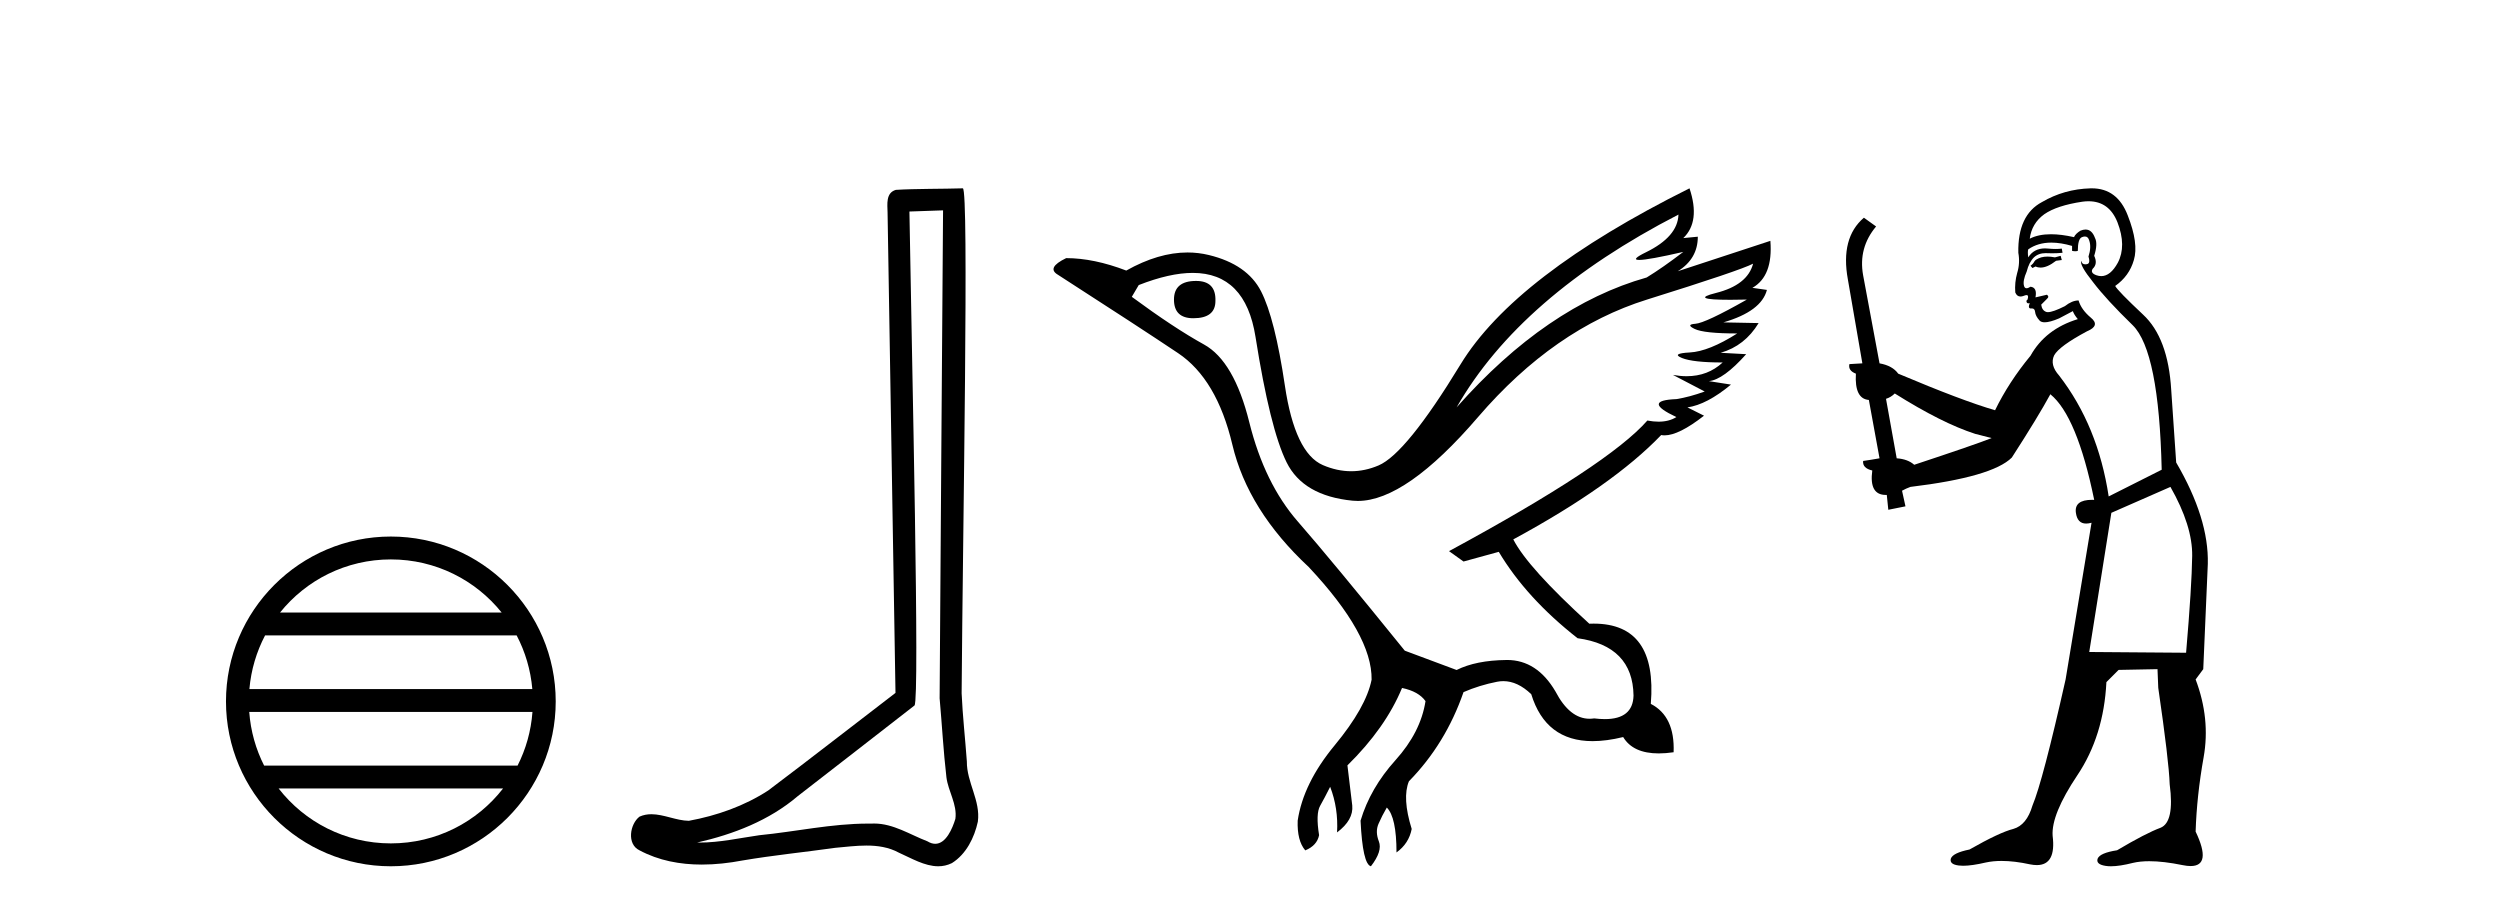
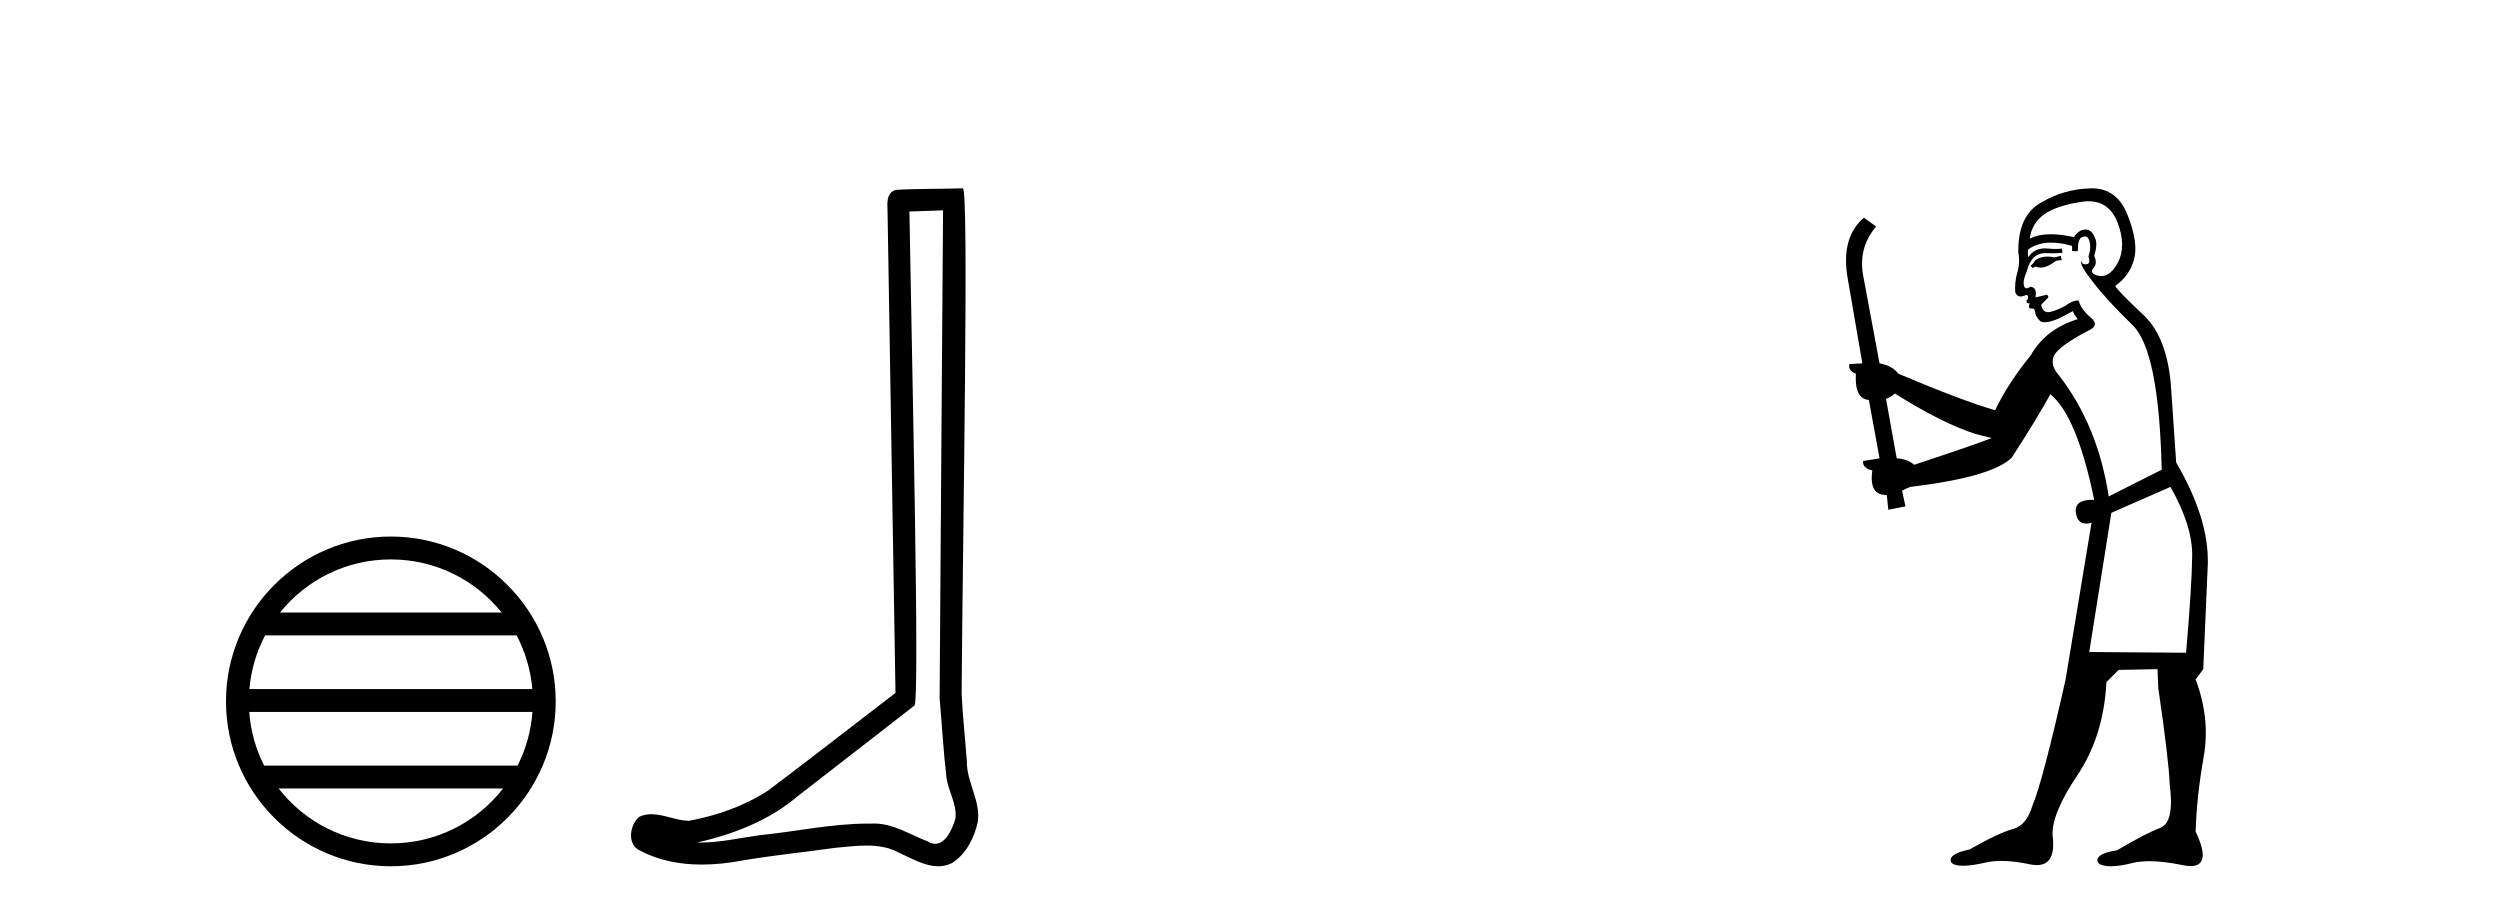
<svg xmlns="http://www.w3.org/2000/svg" width="112.0" height="41.0">
  <path d="M 17.51 25.062 C 19.519 25.062 21.308 25.99 22.473 27.44 L 12.547 27.44 C 13.712 25.99 15.501 25.062 17.51 25.062 ZM 23.145 28.465 C 23.528 29.195 23.774 30.008 23.848 30.87 L 11.173 30.87 C 11.247 30.008 11.493 29.195 11.876 28.465 ZM 23.854 31.895 C 23.791 32.756 23.558 33.568 23.187 34.299 L 11.833 34.299 C 11.462 33.568 11.229 32.756 11.166 31.895 ZM 22.537 35.324 C 21.374 36.822 19.556 37.784 17.51 37.784 C 15.464 37.784 13.646 36.822 12.483 35.324 ZM 17.51 24.037 C 13.438 24.037 10.124 27.352 10.124 31.424 C 10.124 35.495 13.438 38.809 17.51 38.809 C 21.582 38.809 24.896 35.495 24.896 31.424 C 24.896 27.352 21.582 24.037 17.51 24.037 Z" style="fill:#000000;stroke:none" />
  <path d="M 42.249 9.424 C 42.199 16.711 42.141 23.997 42.095 31.284 C 42.201 32.464 42.263 33.649 42.4 34.826 C 42.481 35.455 42.891 36.041 42.801 36.685 C 42.668 37.12 42.382 37.802 41.899 37.802 C 41.792 37.802 41.676 37.769 41.549 37.691 C 40.767 37.391 40.022 36.894 39.161 36.894 C 39.114 36.894 39.066 36.895 39.017 36.898 C 38.974 36.898 38.932 36.897 38.889 36.897 C 37.252 36.897 35.643 37.259 34.018 37.418 C 33.131 37.544 32.246 37.747 31.346 37.747 C 31.308 37.747 31.27 37.746 31.232 37.745 C 32.857 37.378 34.462 36.757 35.742 35.665 C 37.484 34.31 39.232 32.963 40.971 31.604 C 41.207 31.314 40.859 16.507 40.742 9.476 C 41.244 9.459 41.746 9.441 42.249 9.424 ZM 43.134 8.437 C 43.134 8.437 43.133 8.437 43.133 8.437 C 42.273 8.465 40.992 8.452 40.134 8.506 C 39.676 8.639 39.756 9.152 39.763 9.52 C 39.881 16.694 40 23.868 40.118 31.042 C 38.216 32.496 36.331 33.973 34.418 35.412 C 33.348 36.109 32.11 36.543 30.861 36.772 C 30.302 36.766 29.738 36.477 29.181 36.477 C 29.003 36.477 28.825 36.507 28.649 36.586 C 28.22 36.915 28.072 37.817 28.646 38.093 C 29.51 38.557 30.472 38.733 31.441 38.733 C 32.053 38.733 32.667 38.663 33.261 38.55 C 34.642 38.315 36.036 38.178 37.422 37.982 C 37.878 37.942 38.351 37.881 38.817 37.881 C 39.321 37.881 39.817 37.953 40.272 38.201 C 40.819 38.444 41.424 38.809 42.033 38.809 C 42.237 38.809 42.441 38.768 42.644 38.668 C 43.283 38.27 43.652 37.528 43.808 36.81 C 43.936 35.873 43.304 35.044 43.315 34.114 C 43.242 33.096 43.126 32.08 43.081 31.061 C 43.133 23.698 43.417 8.437 43.134 8.437 Z" style="fill:#000000;stroke:none" />
-   <path d="M 53.584 12.586 Q 52.594 12.586 52.594 13.421 Q 52.594 14.257 53.46 14.257 Q 54.451 14.257 54.451 13.483 Q 54.482 12.586 53.584 12.586 ZM 75.195 9.613 Q 75.164 10.604 73.74 11.301 Q 73.035 11.645 73.437 11.645 Q 73.847 11.645 75.412 11.285 L 75.412 11.285 Q 74.483 11.997 73.771 12.431 Q 69.281 13.7 65.256 18.251 Q 68.105 13.267 75.195 9.613 ZM 78.539 11.812 Q 78.291 12.771 76.867 13.127 Q 75.654 13.431 77.518 13.431 Q 77.843 13.431 78.26 13.421 L 78.26 13.421 Q 76.402 14.474 75.953 14.505 Q 75.505 14.536 75.922 14.737 Q 76.34 14.939 77.827 14.939 Q 76.557 15.744 75.706 15.79 Q 74.854 15.836 75.35 16.038 Q 75.845 16.239 77.176 16.239 Q 76.513 16.854 75.561 16.854 Q 75.268 16.854 74.947 16.796 L 74.947 16.796 L 76.371 17.539 Q 75.69 17.787 75.102 17.88 Q 73.523 17.942 75.102 18.685 Q 74.772 18.891 74.304 18.891 Q 74.07 18.891 73.802 18.84 Q 72.068 20.821 64.916 24.691 L 65.566 25.156 L 67.145 24.722 Q 68.384 26.797 70.675 28.592 Q 73.151 28.933 73.182 31.162 Q 73.156 32.216 71.896 32.216 Q 71.676 32.216 71.418 32.184 Q 71.313 32.2 71.212 32.2 Q 70.323 32.2 69.684 30.976 Q 68.857 29.567 67.515 29.567 Q 67.5 29.567 67.486 29.568 Q 66.123 29.583 65.256 30.016 L 62.934 29.15 Q 59.653 25.094 58.151 23.375 Q 56.649 21.657 55.968 18.917 Q 55.287 16.177 53.94 15.434 Q 52.594 14.691 50.705 13.298 L 51.015 12.771 Q 52.406 12.226 53.435 12.226 Q 55.794 12.226 56.247 15.093 Q 56.897 19.211 57.64 20.713 Q 58.383 22.214 60.597 22.431 Q 60.712 22.442 60.83 22.442 Q 62.987 22.442 66.216 18.685 Q 69.622 14.722 73.786 13.421 Q 77.95 12.121 78.539 11.812 ZM 75.69 8.437 Q 67.857 12.338 65.427 16.332 Q 62.996 20.326 61.758 20.852 Q 61.148 21.111 60.534 21.111 Q 59.902 21.111 59.266 20.837 Q 58.012 20.295 57.563 17.276 Q 57.114 14.257 56.495 13.05 Q 55.875 11.842 54.157 11.425 Q 53.688 11.311 53.2 11.311 Q 51.898 11.311 50.457 12.121 Q 49.002 11.564 47.764 11.564 Q 46.866 11.997 47.392 12.307 Q 51.045 14.66 52.779 15.821 Q 54.513 16.982 55.21 19.923 Q 55.906 22.865 58.631 25.403 Q 61.479 28.437 61.448 30.45 Q 61.201 31.688 59.792 33.391 Q 58.383 35.094 58.136 36.766 Q 58.105 37.664 58.476 38.097 Q 59.002 37.881 59.095 37.416 Q 58.94 36.456 59.142 36.1 Q 59.343 35.744 59.591 35.249 Q 59.962 36.209 59.9 37.292 Q 60.643 36.735 60.581 36.085 L 60.365 34.289 Q 62.068 32.617 62.811 30.821 Q 63.554 30.976 63.863 31.41 Q 63.647 32.803 62.516 34.057 Q 61.386 35.311 60.953 36.766 Q 61.046 38.716 61.417 38.809 Q 61.944 38.128 61.773 37.695 Q 61.603 37.261 61.758 36.905 Q 61.913 36.549 62.129 36.178 Q 62.563 36.611 62.563 38.19 Q 63.12 37.788 63.244 37.137 Q 62.811 35.744 63.12 35.001 Q 64.761 33.329 65.566 31.007 Q 66.278 30.698 67.068 30.543 Q 67.209 30.515 67.348 30.515 Q 67.99 30.515 68.6 31.1 Q 69.246 33.203 71.348 33.203 Q 71.97 33.203 72.718 33.02 Q 73.158 33.753 74.312 33.753 Q 74.62 33.753 74.978 33.701 Q 75.04 32.091 73.956 31.534 Q 74.256 27.938 71.395 27.938 Q 71.3 27.938 71.201 27.942 Q 68.445 25.434 67.795 24.165 Q 72.254 21.75 74.421 19.49 Q 74.493 19.504 74.573 19.504 Q 75.212 19.504 76.34 18.623 L 75.597 18.251 Q 76.464 18.128 77.548 17.23 L 76.557 17.075 Q 77.207 17.013 78.229 15.867 L 77.084 15.805 Q 78.167 15.496 78.786 14.474 L 77.207 14.443 Q 78.91 13.948 79.158 12.988 L 78.508 12.895 Q 79.437 12.369 79.313 10.79 L 79.313 10.79 L 75.164 12.152 Q 76.062 11.595 76.062 10.604 L 76.062 10.604 L 75.412 10.666 Q 76.186 9.923 75.69 8.437 Z" style="fill:#000000;stroke:none" />
  <path d="M 92.317 11.461 L 92.061 11.53 Q 91.881 11.495 91.728 11.495 Q 91.574 11.495 91.446 11.53 Q 91.189 11.615 91.138 11.717 Q 91.087 11.82 90.967 11.905 L 91.053 12.008 L 91.189 11.94 Q 91.297 11.988 91.418 11.988 Q 91.721 11.988 92.112 11.683 L 92.368 11.649 L 92.317 11.461 ZM 93.565 9.016 Q 94.488 9.016 94.862 9.958 Q 95.272 11.017 94.879 11.769 Q 94.551 12.37 94.136 12.37 Q 94.032 12.37 93.923 12.332 Q 93.632 12.23 93.752 12.042 Q 93.991 11.82 93.82 11.461 Q 93.991 10.915 93.854 10.658 Q 93.717 10.283 93.433 10.283 Q 93.329 10.283 93.205 10.334 Q 92.983 10.47 92.915 10.624 Q 92.342 10.494 91.885 10.494 Q 91.32 10.494 90.933 10.693 Q 91.019 10.009 91.582 9.599 Q 92.146 9.206 93.291 9.036 Q 93.434 9.016 93.565 9.016 ZM 84.886 17.628 Q 87.004 18.96 88.491 19.438 L 89.225 19.626 Q 88.491 19.917 85.757 20.822 Q 85.467 20.566 84.972 20.532 L 84.493 17.867 Q 84.715 17.799 84.886 17.628 ZM 93.405 10.595 Q 93.549 10.595 93.598 10.778 Q 93.701 11.068 93.564 11.495 Q 93.666 11.82 93.478 11.837 Q 93.447 11.842 93.419 11.842 Q 93.268 11.842 93.239 11.683 L 93.239 11.683 Q 93.154 11.871 93.769 12.64 Q 94.367 13.426 95.545 14.57 Q 96.724 15.732 96.844 21.044 L 94.469 22.24 Q 93.991 19.08 92.249 16.825 Q 91.822 16.347 92.026 15.92 Q 92.249 15.51 93.496 14.843 Q 94.11 14.587 93.666 14.228 Q 93.239 13.87 93.12 13.46 Q 92.829 13.46 92.505 13.716 Q 91.969 13.984 91.747 13.984 Q 91.7 13.984 91.668 13.972 Q 91.48 13.904 91.446 13.648 L 91.702 13.391 Q 91.822 13.289 91.702 13.204 L 91.189 13.323 Q 91.275 12.879 90.967 12.845 Q 90.86 12.914 90.79 12.914 Q 90.705 12.914 90.677 12.811 Q 90.609 12.589 90.797 12.162 Q 90.899 11.752 91.121 11.53 Q 91.326 11.34 91.648 11.34 Q 91.674 11.34 91.702 11.342 Q 91.822 11.347 91.939 11.347 Q 92.175 11.347 92.402 11.325 L 92.368 11.137 Q 92.24 11.154 92.091 11.154 Q 91.941 11.154 91.77 11.137 Q 91.691 11.128 91.617 11.128 Q 91.118 11.128 90.865 11.53 Q 90.831 11.273 90.865 11.171 Q 91.297 10.869 91.9 10.869 Q 92.323 10.869 92.829 11.017 L 92.829 11.239 Q 92.906 11.256 92.97 11.256 Q 93.034 11.256 93.086 11.239 Q 93.086 10.693 93.273 10.624 Q 93.347 10.595 93.405 10.595 ZM 97.236 21.813 Q 98.227 23.555 98.21 24.905 Q 98.193 26.254 97.937 29.243 L 93.598 29.209 L 94.589 22.974 L 97.236 21.813 ZM 93.713 8.437 Q 93.681 8.437 93.649 8.438 Q 92.471 8.472 91.48 9.053 Q 90.387 9.633 90.421 11.325 Q 90.506 11.786 90.37 12.23 Q 90.25 12.657 90.284 13.101 Q 90.357 13.284 90.518 13.284 Q 90.582 13.284 90.66 13.255 Q 90.74 13.22 90.787 13.22 Q 90.903 13.22 90.831 13.426 Q 90.762 13.46 90.797 13.545 Q 90.819 13.591 90.873 13.591 Q 90.899 13.591 90.933 13.579 L 90.933 13.579 Q 90.837 13.82 90.981 13.82 Q 90.991 13.82 91.002 13.819 Q 91.016 13.817 91.028 13.817 Q 91.157 13.817 91.172 13.972 Q 91.189 14.16 91.377 14.365 Q 91.451 14.439 91.601 14.439 Q 91.834 14.439 92.249 14.263 L 92.864 13.938 Q 92.915 14.092 93.086 14.297 Q 91.634 14.741 90.967 15.937 Q 89.994 17.115 89.379 18.379 Q 87.91 17.952 85.04 16.74 Q 84.784 16.381 84.203 16.278 L 83.468 12.332 Q 83.246 11.102 84.049 10.146 L 83.503 9.753 Q 82.444 10.658 82.785 12.52 L 83.434 16.278 L 82.854 16.312 Q 82.785 16.603 83.144 16.74 Q 83.076 17.867 83.725 17.918 L 84.203 20.532 Q 83.827 20.6 83.468 20.651 Q 83.434 20.976 83.878 21.078 Q 83.729 22.173 84.481 22.173 Q 84.504 22.173 84.528 22.172 L 84.596 22.838 L 85.365 22.684 L 85.211 21.984 Q 85.399 21.881 85.587 21.813 Q 89.259 21.369 90.13 20.498 Q 91.309 18.67 91.856 17.662 Q 93.051 18.636 93.82 22.394 Q 93.772 22.392 93.728 22.392 Q 92.919 22.392 93 22.974 Q 93.067 23.456 93.458 23.456 Q 93.567 23.456 93.701 23.419 L 93.701 23.419 L 92.539 30.439 Q 91.514 35 91.053 36.093 Q 90.797 36.964 90.199 37.135 Q 89.584 37.289 88.234 38.058 Q 87.483 38.211 87.397 38.468 Q 87.329 38.724 87.756 38.775 Q 87.844 38.786 87.95 38.786 Q 88.338 38.786 88.969 38.639 Q 89.29 38.57 89.671 38.57 Q 90.243 38.57 90.95 38.724 Q 91.113 38.756 91.25 38.756 Q 92.121 38.756 91.958 37.443 Q 91.89 36.486 93.068 34.727 Q 94.247 32.967 94.367 30.559 L 94.913 30.012 L 96.656 29.978 L 96.69 30.815 Q 97.168 34.095 97.202 35.137 Q 97.424 36.828 96.792 37.084 Q 96.143 37.323 94.845 38.092 Q 94.076 38.211 93.974 38.468 Q 93.888 38.724 94.333 38.792 Q 94.439 38.809 94.57 38.809 Q 94.96 38.809 95.562 38.656 Q 95.878 38.582 96.288 38.582 Q 96.922 38.582 97.783 38.758 Q 97.983 38.799 98.139 38.799 Q 99.099 38.799 98.364 37.255 Q 98.415 35.649 98.723 33.924 Q 99.03 32.199 98.364 30.439 L 98.706 29.978 L 98.91 25.263 Q 98.962 23.231 97.493 20.72 Q 97.424 19.797 97.271 17.474 Q 97.134 15.134 96.007 14.092 Q 94.879 13.033 94.76 12.811 Q 95.392 12.367 95.597 11.649 Q 95.819 10.915 95.323 9.651 Q 94.858 8.437 93.713 8.437 Z" style="fill:#000000;stroke:none" />
</svg>